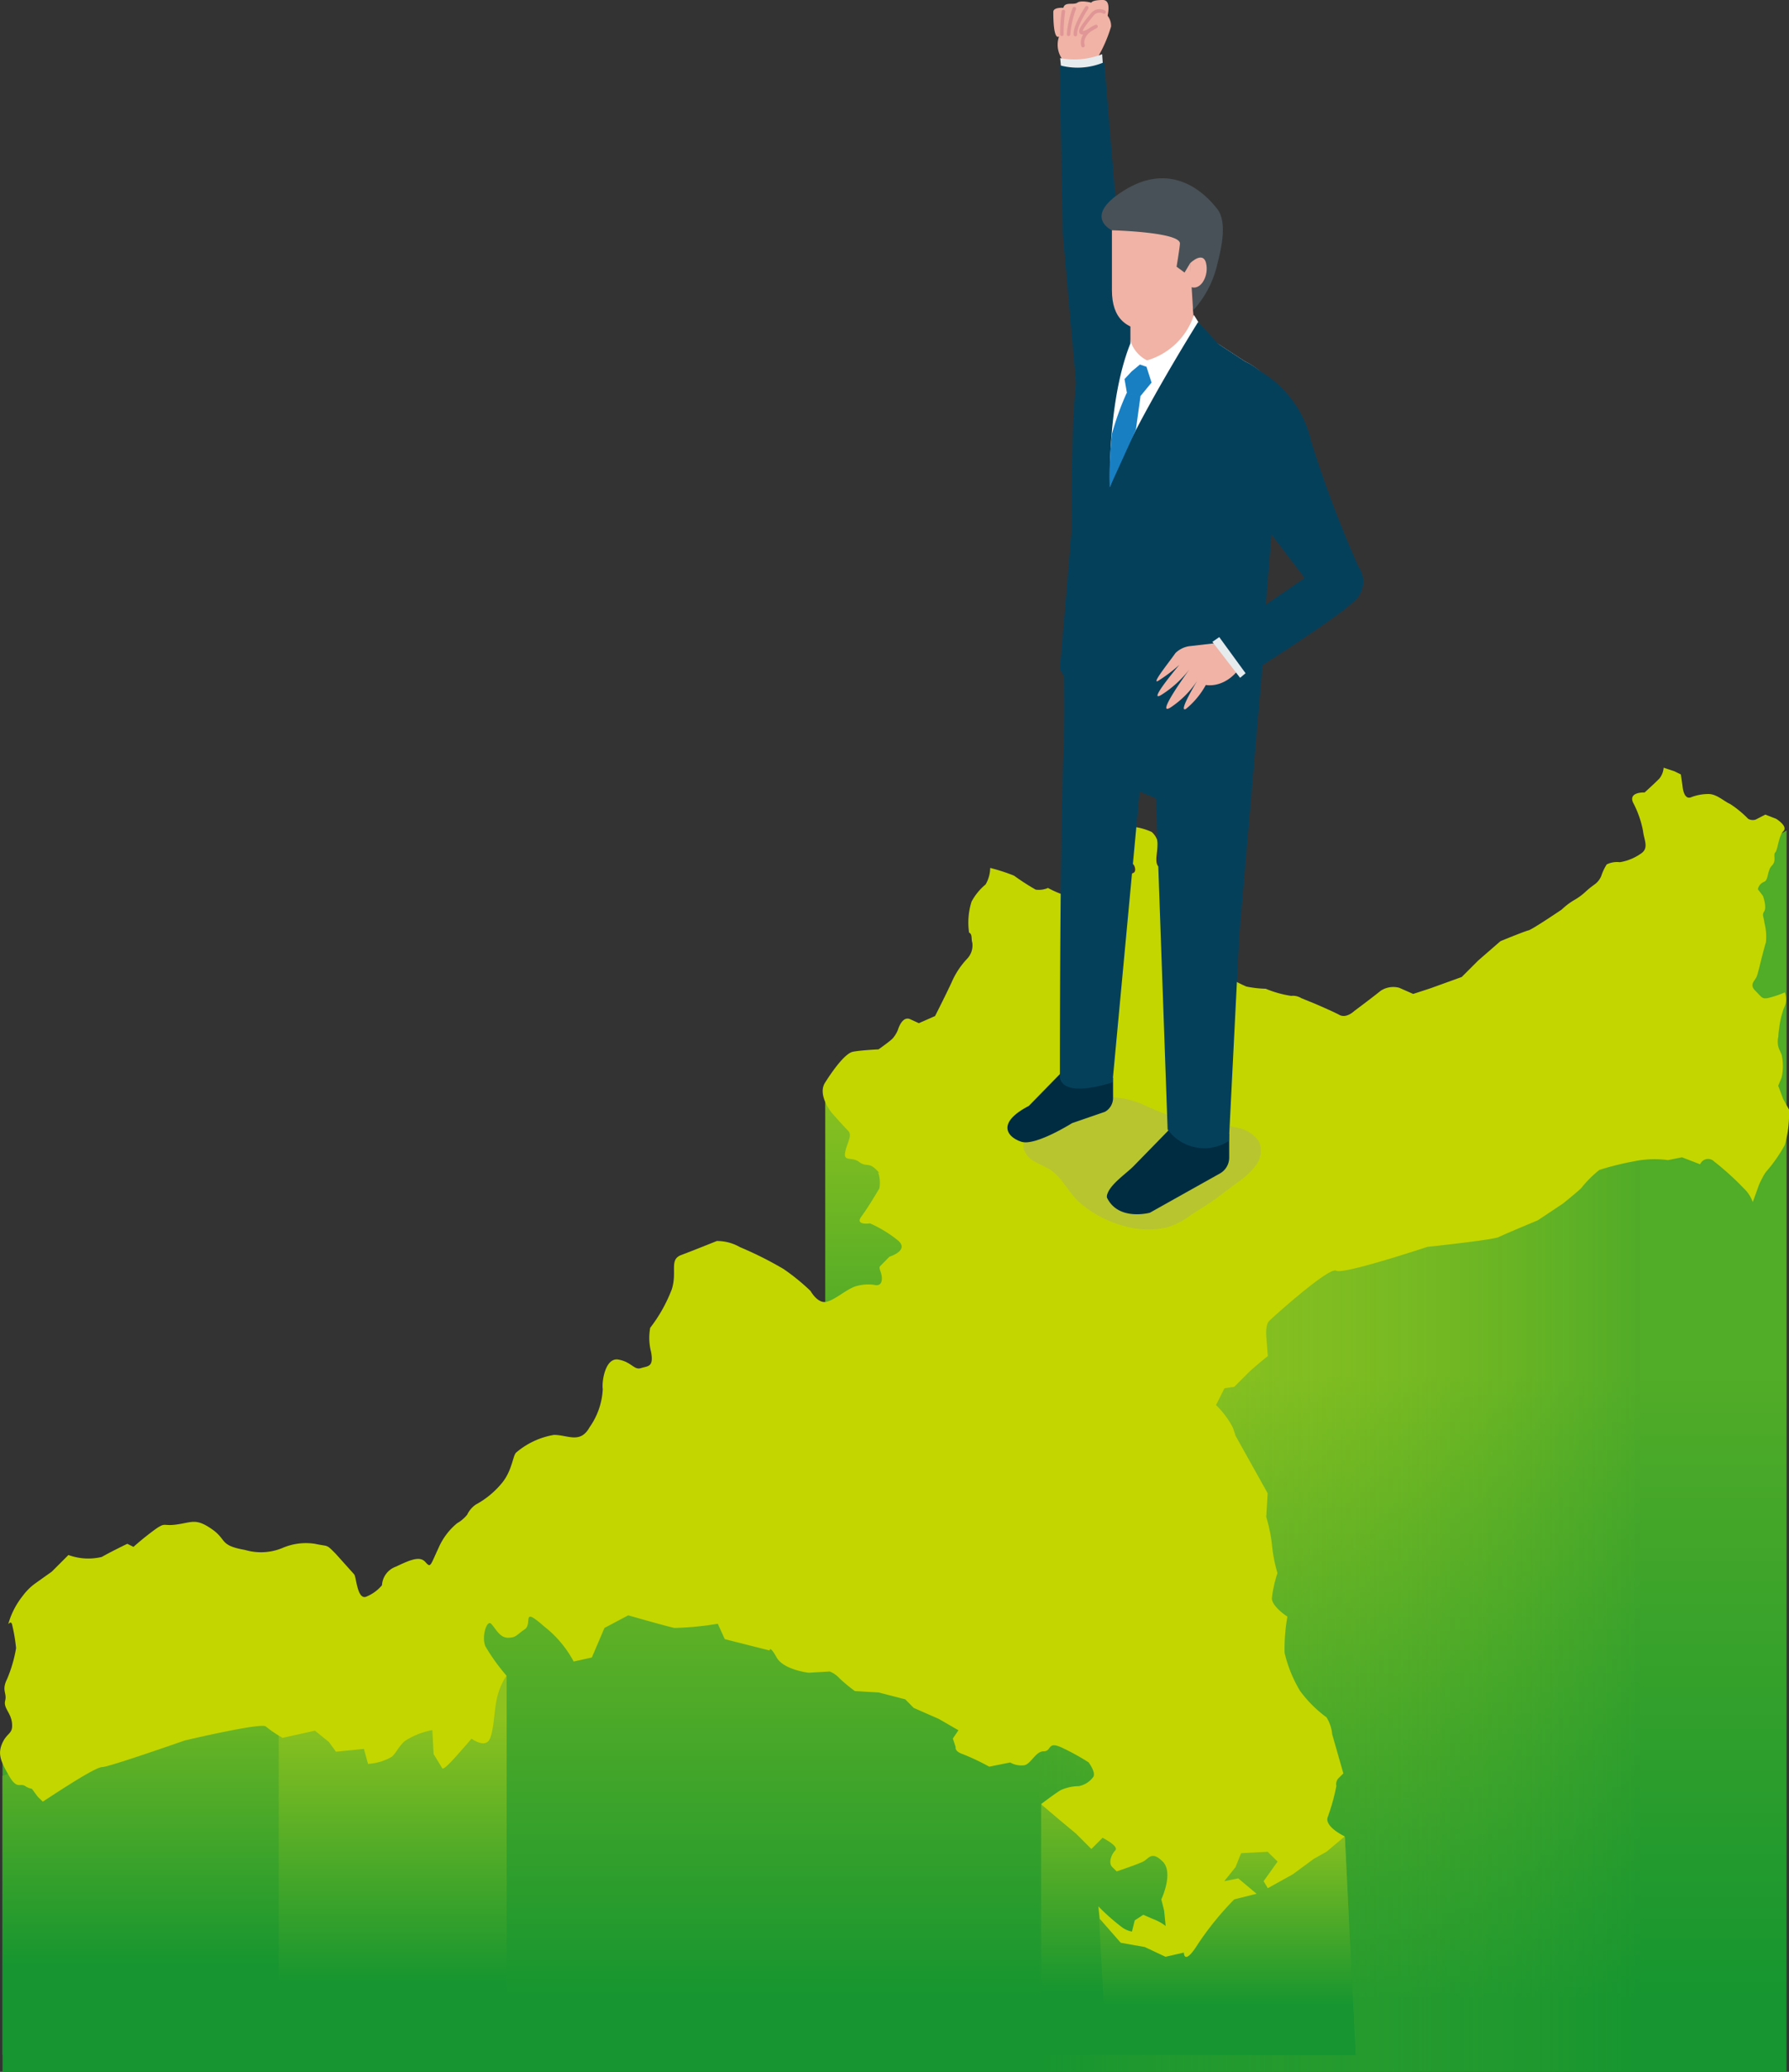
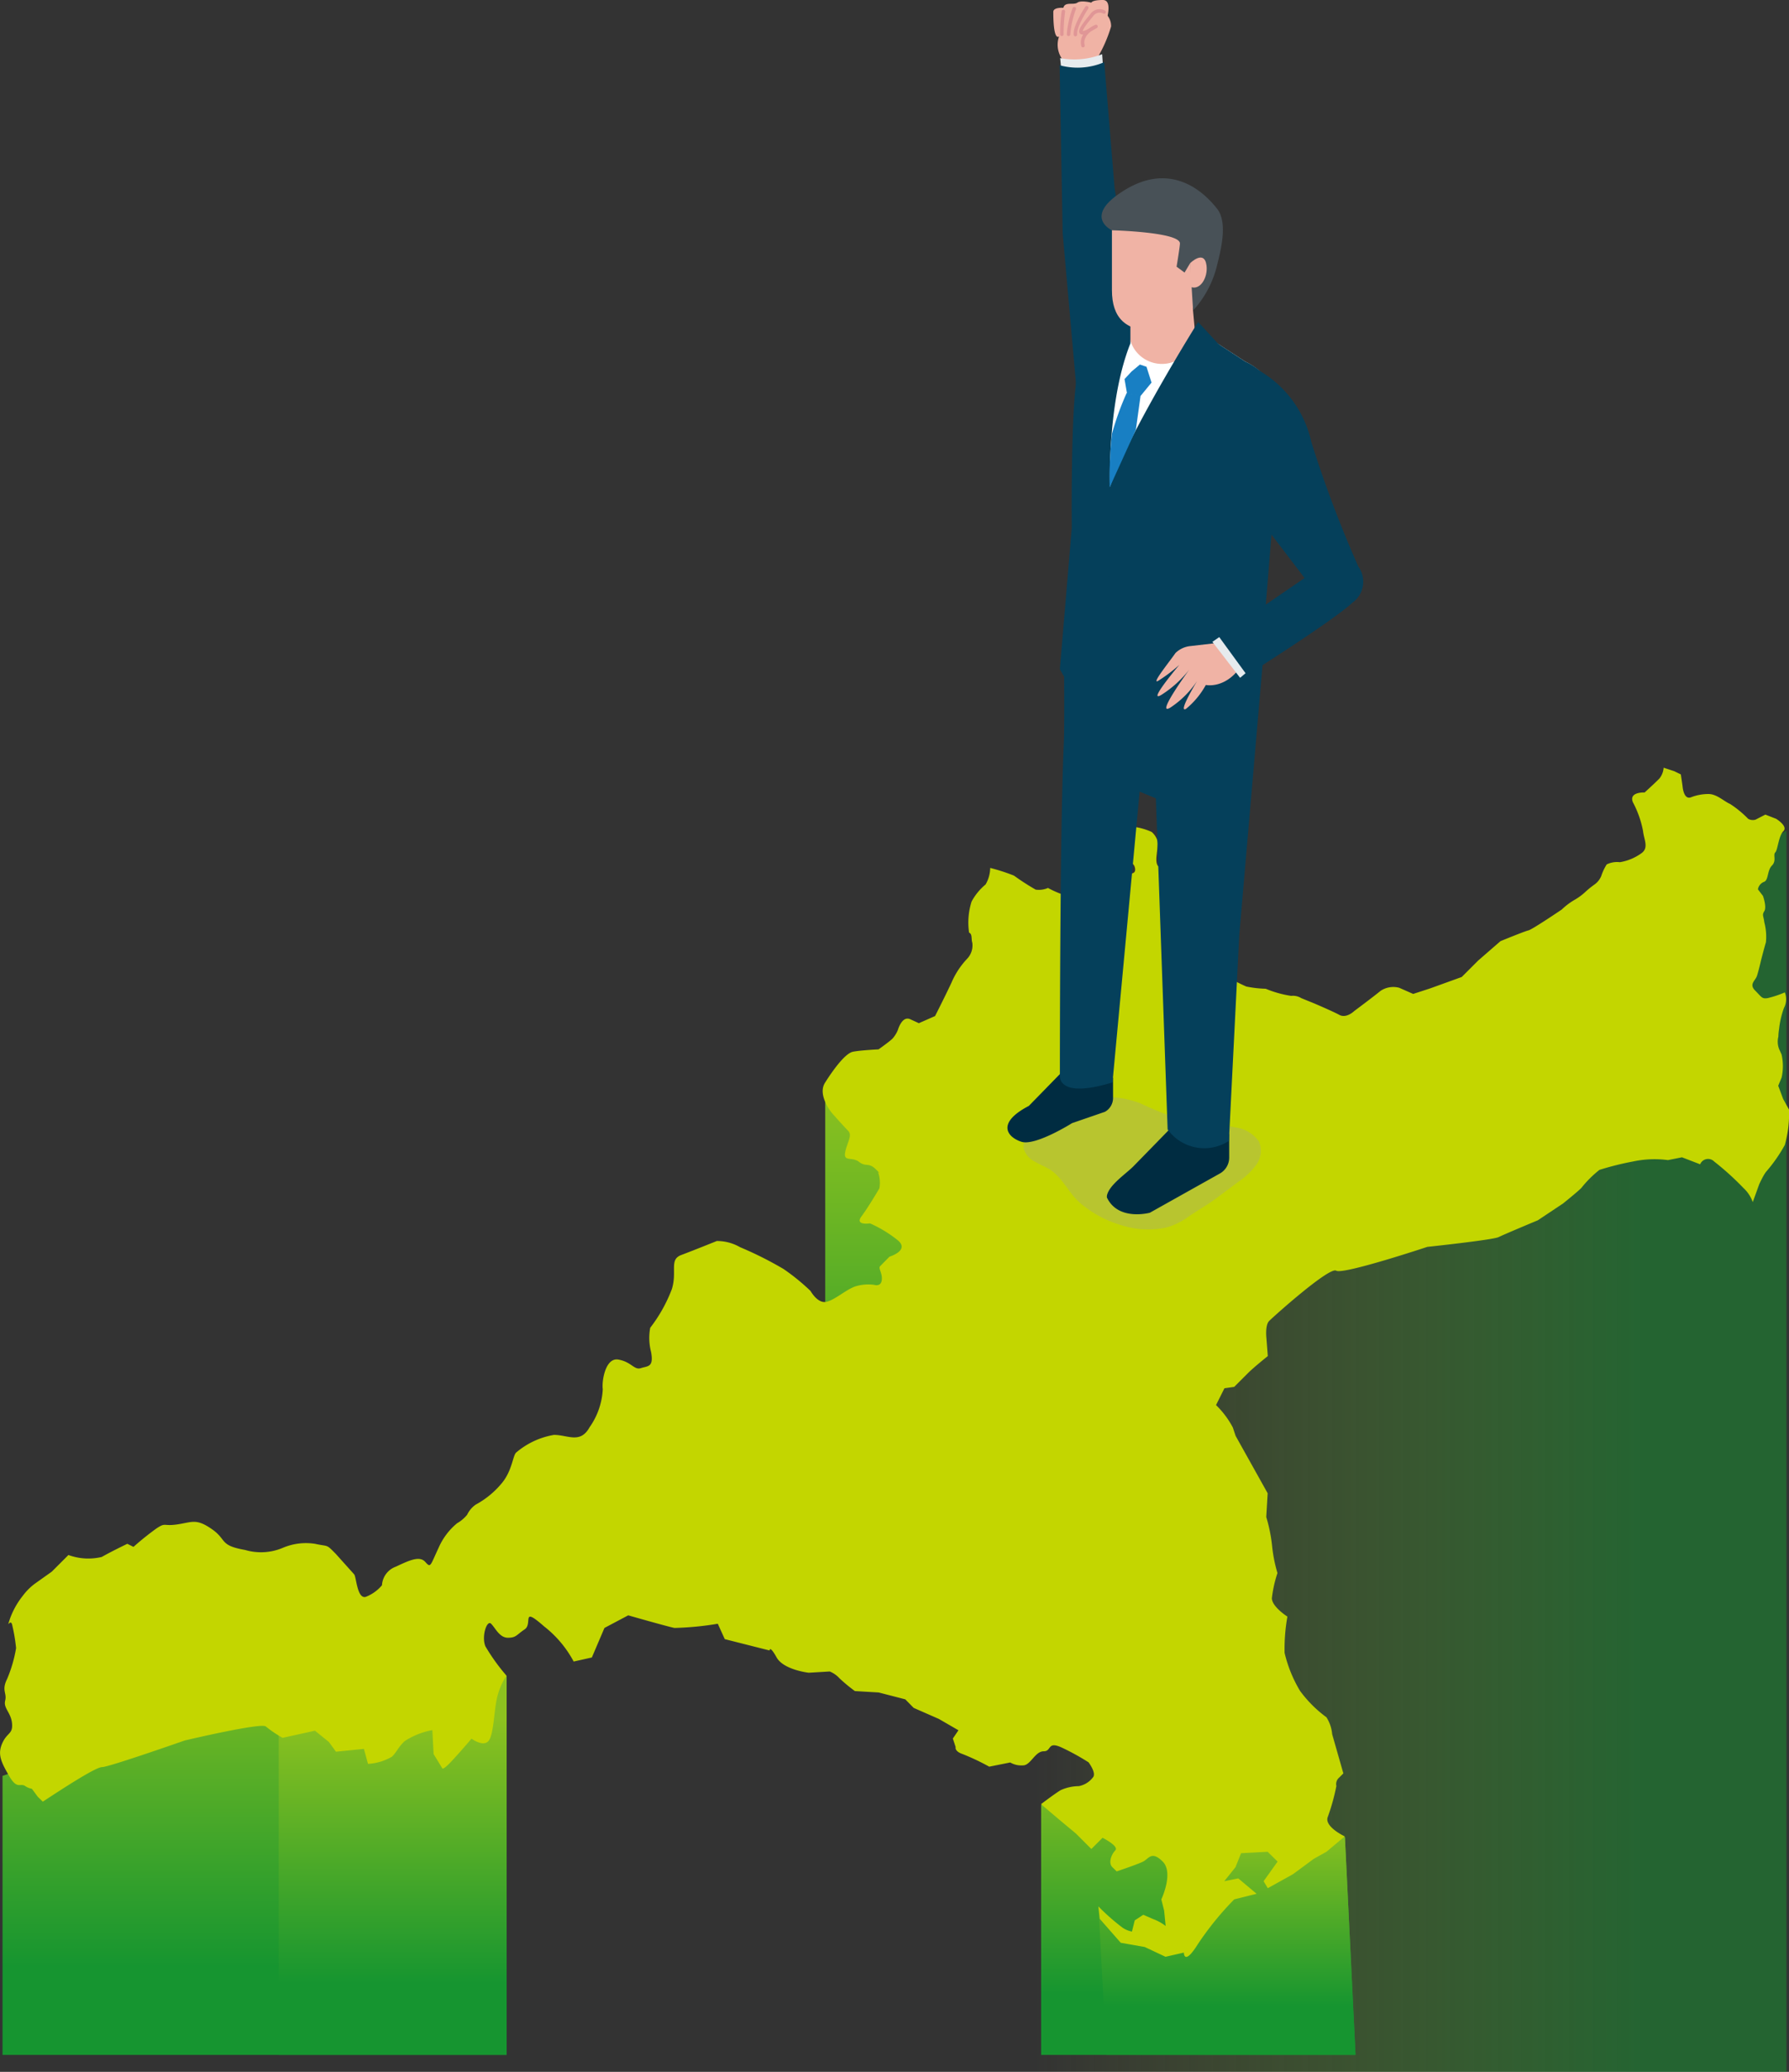
<svg xmlns="http://www.w3.org/2000/svg" xmlns:xlink="http://www.w3.org/1999/xlink" viewBox="0 0 127.86 148">
  <rect x="0" y="0" width="127.86" height="148" fill="#333333" stroke="none" />
  <defs>
    <style>.cls-1{isolation:isolate;}.cls-2{fill:url(#名称未設定グラデーション_21);}.cls-3{opacity:0.5;fill:url(#名称未設定グラデーション_24);}.cls-4{fill:url(#名称未設定グラデーション_21-2);}.cls-5{fill:url(#名称未設定グラデーション_21-3);}.cls-6{fill:url(#名称未設定グラデーション_21-4);}.cls-7{fill:url(#名称未設定グラデーション_21-5);}.cls-8{fill:url(#名称未設定グラデーション_21-6);}.cls-9{fill:#c3d600;}.cls-10{fill:#9e9e9f;opacity:0.3;mix-blend-mode:multiply;}.cls-11{fill:#f0b3a5;}.cls-12{fill:none;stroke:#e09696;stroke-linecap:round;stroke-linejoin:round;stroke-width:0.25px;}.cls-13{fill:#e6ebee;}.cls-14{fill:#05405b;}.cls-15{fill:#002c41;}.cls-16{fill:#fff;}.cls-17{fill:#485157;}.cls-18{fill:#187fc3;}</style>
    <linearGradient id="名称未設定グラデーション_21" x1="63.93" y1="98.14" x2="63.93" y2="142.87" gradientUnits="userSpaceOnUse">
      <stop offset="0" stop-color="#8dc21f" />
      <stop offset="1" stop-color="#169530" />
    </linearGradient>
    <linearGradient id="名称未設定グラデーション_24" x1="73.95" y1="103.66" x2="117.22" y2="103.66" gradientUnits="userSpaceOnUse">
      <stop offset="0" stop-color="#8dc21f" stop-opacity="0" />
      <stop offset="1" stop-color="#169530" />
    </linearGradient>
    <linearGradient id="名称未設定グラデーション_21-2" x1="85.64" y1="125.12" x2="85.64" y2="142.39" xlink:href="#名称未設定グラデーション_21" />
    <linearGradient id="名称未設定グラデーション_21-3" x1="87.69" y1="130.38" x2="87.69" y2="143.32" xlink:href="#名称未設定グラデーション_21" />
    <linearGradient id="名称未設定グラデーション_21-4" x1="18.19" y1="115.78" x2="18.19" y2="140.49" xlink:href="#名称未設定グラデーション_21" />
    <linearGradient id="名称未設定グラデーション_21-5" x1="28.06" y1="122.76" x2="28.06" y2="141.71" xlink:href="#名称未設定グラデーション_21" />
    <linearGradient id="名称未設定グラデーション_21-6" x1="66.7" y1="77.35" x2="66.7" y2="110.99" xlink:href="#名称未設定グラデーション_21" />
  </defs>
  <title>mie_feature_img</title>
  <g class="cls-1">
    <g id="レイヤー_2" data-name="レイヤー 2">
      <g id="レイヤー_1-2" data-name="レイヤー 1">
-         <polygon class="cls-2" points="0.18 124.53 0.18 148 127.68 148 127.68 59.33 46.15 109.03 23.15 118.74 0.18 124.53" />
        <polygon class="cls-3" points="0.18 124.53 0.18 148 127.68 148 127.68 59.33 46.15 109.03 23.15 118.74 0.18 124.53" />
        <polygon class="cls-4" points="96.12 131.23 96.88 146.79 74.41 146.79 74.41 128.93 96.12 131.23" />
        <polygon class="cls-5" points="96.12 131.23 96.88 146.79 79.07 146.79 78.51 136.23 79.97 138.26 84.33 138.38 89.87 129.41 96.12 131.23" />
        <polygon class="cls-6" points="36.21 119.73 36.21 146.79 0.18 146.79 0.18 126.86 23.15 118.74 36.21 119.73" />
        <polygon class="cls-7" points="36.21 119.73 36.21 146.79 19.92 146.79 19.92 123.33 23.15 118.74 36.21 119.73" />
        <rect class="cls-8" x="58.98" y="77.35" width="15.43" height="33.64" />
        <path class="cls-9" d="M126.21,83.72a11,11,0,0,0,1.35-1.93,8.15,8.15,0,0,0,.3-2.53l-.42-.76-.35-.94.24-.58a3.71,3.71,0,0,0,0-1.65l-.18-.4a1.48,1.48,0,0,1-.05-.88s0-.23.05-.54c-.57.36-.76.3-.76.3s.19.06.76-.3A6.5,6.5,0,0,1,127.5,72a1.32,1.32,0,0,0,.06-1.11,7.29,7.29,0,0,1-1.23.41c-.41.06-.41-.06-.88-.53s0-.7.12-1.06.29-1.11.29-1.11.24-.93.35-1.29a4,4,0,0,0-.11-1.41c-.07-.53-.18-.52,0-.82S126,64,126,64l-.36-.47a.69.69,0,0,1,.42-.53c.35-.11.23-.82.58-1.17s.06-.76.24-.94.23-1.17.58-1.52-.52-.88-.52-.88l-.77-.3-.7.36a.67.67,0,0,1-.53-.06,7.4,7.4,0,0,0-1.29-1.06c-.41-.17-.94-.7-1.52-.71a3.4,3.4,0,0,0-1.29.24c-.53.18-.59-.82-.59-.82l-.12-.82-.47-.23-.76-.25a1.38,1.38,0,0,1-.3.77c-.33.34-1.06,1-1.06,1s-1.16-.06-.83.71a7.23,7.23,0,0,1,.72,2.05c.06.61.45,1.22-.16,1.61a3.61,3.61,0,0,1-1.5.61,1.66,1.66,0,0,0-.94.16,3.75,3.75,0,0,0-.39.83,1.4,1.4,0,0,1-.49.61,6.27,6.27,0,0,0-.62.5,4.21,4.21,0,0,1-.83.61,4.71,4.71,0,0,0-.88.67s-2.11,1.43-2.38,1.49-2,.77-2,.77l-1.6,1.39-1.17,1.17-2.27.82L101,71l-1-.44a1.64,1.64,0,0,0-1.33.22c-.55.45-1.88,1.44-1.88,1.44s-.56.55-1.06.28-1.82-.83-1.82-.83L93,71.3a1.12,1.12,0,0,0-.72-.16,7.78,7.78,0,0,1-1.82-.51,7.65,7.65,0,0,1-1.39-.16,12.21,12.21,0,0,1-1.66-.89,22.32,22.32,0,0,1-1.38-2c-.12-.22-1.06-.83-1-1.77s-.11-.56.06-.94.88-.11.33-.67l-1.28-1.27-.55-.55c-.56-.56-1-.17-.94-1.17l.11-1a1.37,1.37,0,0,0-.45-.78A4.5,4.5,0,0,0,81,59.06s-.66,0-.83.17a.94.94,0,0,0-.11,1.32c.5.62,1,1.28,1,1.28s.22.44-.11.55a9.48,9.48,0,0,1-1,.22.61.61,0,0,0-.5-.05c-.22.11-.78.44-.78.44l-.94-.61a2.54,2.54,0,0,0-1.27,1.17s-.28.38-.56.33a6.91,6.91,0,0,1-1-.45,1.63,1.63,0,0,1-.88.12,17.16,17.16,0,0,1-1.55-1A13.34,13.34,0,0,0,70.77,62a2.41,2.41,0,0,1-.33,1.18,4.14,4.14,0,0,0-1,1.22,4.94,4.94,0,0,0-.18,2.22c.25.11.14.45.23.72a1.38,1.38,0,0,1-.38,1.16A5.8,5.8,0,0,0,68,70.2c-.39.84-1.17,2.38-1.17,2.38l-1.16.51-.61-.28c-.6-.28-.89.77-.89.77a2.22,2.22,0,0,1-.38.61c-.22.22-1,.77-1,.77s-1.27.06-1.83.17-1.44,1.33-2,2.22.5,2.16.5,2.16.83.94,1.16,1.27-.11.89-.22,1.56.5.27,1,.66.67,0,1.22.55,0,0,.17.28a2.37,2.37,0,0,1,.06,1.06s-.78,1.33-1.28,2,.61.5.61.5a8.91,8.91,0,0,1,2,1.22c.84.72-.61,1.16-.61,1.16l-.66.67c-.17.16.17.49.11,1s-.55.34-.55.34a3.12,3.12,0,0,0-1.33.11c-.67.22-1.5,1-2.11,1.11s-1.1-.78-1.1-.78A15.07,15.07,0,0,0,56,90.65a25.8,25.8,0,0,0-3.11-1.56,3.29,3.29,0,0,0-1.66-.44s-1.66.67-2.54,1-.28,1.16-.67,2.43a10.74,10.74,0,0,1-1.55,2.77,4,4,0,0,0,.06,1.72c.21,1.11-.23,1-.72,1.16s-.67-.44-1.61-.61S43,98.68,43.08,99.23a5.15,5.15,0,0,1-.94,2.72c-.67,1.21-1.55.55-2.55.55a5.6,5.6,0,0,0-2.71,1.27c-.23.23-.28,1.28-1,2.16a6.29,6.29,0,0,1-1.88,1.55,1.84,1.84,0,0,0-.61.72,2.56,2.56,0,0,1-.72.61,4.72,4.72,0,0,0-1.33,1.77c-.6,1.28-.55,1.44-.94,1s-1.05-.17-2.1.33a1.5,1.5,0,0,0-1,1.33,2.87,2.87,0,0,1-1.16.83c-.62.17-.67-1.44-.83-1.61L24,111c-.72-.73-.49-.5-1.49-.72a4.22,4.22,0,0,0-2.28.28,4,4,0,0,1-2.71.16c-1.88-.33-1.27-.72-2.38-1.49s-1.39-.5-2.44-.34-.83-.16-1.5.28a20.09,20.09,0,0,0-1.66,1.33l-.44-.22s-1.05.5-1.83.94a4.14,4.14,0,0,1-2.38-.14L3.7,112.27l-1.21.86a4.12,4.12,0,0,0-.85.85,5.75,5.75,0,0,0-.92,1.63c-.28.85,0,0,.14.42a12.64,12.64,0,0,1,.29,1.7,9.75,9.75,0,0,1-.64,2.2c-.42.84,0,1-.14,1.55s.42.85.49,1.63-.35.63-.7,1.42-.08,1.34.49,2.33.78.5,1.13.71a1.24,1.24,0,0,0,.5.21l.42.57.36.35c1.25-.82,3.76-2.47,4.24-2.47s5.9-1.9,5.9-1.9,5.5-1.3,5.8-1a8,8,0,0,0,1.2.81l2.31-.51,1,.81.5.69,2-.2L26.3,126a3.83,3.83,0,0,0,1.71-.51c.39-.39.39-.6.89-1.1a5.35,5.35,0,0,1,2-.8l.09,1.71.61,1s0,.19.5-.31,1.6-1.79,1.6-1.79.8.59,1.19.19.4-2,.61-3a4.85,4.85,0,0,1,.7-1.69,14.11,14.11,0,0,1-1.51-2.1c-.29-.71.11-1.91.41-1.61s.6,1,1.2,1,.6-.2,1.2-.6-.31-1.7,1.4-.2a7.86,7.86,0,0,1,2.1,2.5l1.3-.29.9-2.11,1.7-.9s2.8.8,3.3.9a21.62,21.62,0,0,0,3.1-.3l.5,1.1,3.2.81s0-.41.5.49,2.3,1.1,2.3,1.1l1.5-.09a1.91,1.91,0,0,1,.7.49,11.66,11.66,0,0,0,1.1.91l1.7.1,1.9.49.6.61,1.8.79,1.4.81-.4.59.2.61s-.1.3.5.5a16.47,16.47,0,0,1,1.9.9l1.5-.3a1.6,1.6,0,0,0,1,.2c.5-.1.8-1,1.4-1s.2-.8,1.4-.21a17,17,0,0,1,1.8,1s.6.79.3,1.09a1.64,1.64,0,0,1-1,.61,3.22,3.22,0,0,0-1.3.29c-.5.31-1.4,1-1.4,1l1.3,1.1,1.2,1,1.1,1.1.8-.8s1.2.6.91.9-.51.9-.21,1.2l.31.3s1.49-.5,1.89-.7.6-.8,1.4,0-.1,2.7-.1,2.7l.2.8.11,1.1a3.42,3.42,0,0,0-.91-.5l-.69-.3-.61.4-.2.8a1.75,1.75,0,0,1-.7-.3,15.62,15.62,0,0,1-1.7-1.5l.1.89,1.5,1.71,1.71.3,1.49.7,1.31-.3s0,1,1-.6a21.57,21.57,0,0,1,2.6-3.2l1.6-.4-1.31-1.1-1,.2.8-1,.4-1,1.9-.1.71.7-1,1.4.3.5,1.8-1,1.49-1.1.9-.5,1.31-1.1s-1.5-.7-1.21-1.4a14.62,14.62,0,0,0,.61-2.2.61.61,0,0,1,.2-.6l.3-.3-.8-2.8a2.69,2.69,0,0,0-.41-1.21,8.69,8.69,0,0,1-1.89-1.89,9.52,9.52,0,0,1-1.1-2.71,13.24,13.24,0,0,1,.2-2.59s-1.1-.7-1.11-1.31a8.9,8.9,0,0,1,.4-1.8,10.61,10.61,0,0,1-.39-2,11,11,0,0,0-.41-2l.1-1.7-2.29-4.1-.2-.6a6.37,6.37,0,0,0-1.2-1.6l.6-1.2.7-.1,1-1c.4-.4,1.4-1.2,1.4-1.2l-.1-1.3s-.1-.9.19-1.2,4.31-3.9,4.8-3.6,6.51-1.7,6.51-1.7,4.7-.5,5.1-.7,2.8-1.2,2.8-1.2l1.8-1.2s1-.8,1.3-1.1a8,8,0,0,1,1.3-1.3,20.76,20.76,0,0,1,2.4-.6,7.38,7.38,0,0,1,2.5-.1l1-.2,1.3.5a.61.61,0,0,1,1-.2,19.92,19.92,0,0,1,2.1,1.9,2.51,2.51,0,0,1,.66,1l.46-1.27S126,84,126.21,83.72Z" />
        <path class="cls-10" d="M78.89,78.37a5.21,5.21,0,0,0-1.36.21,9,9,0,0,0-1.31.74c-.62.31-1.24.63-1.84,1s-1.36,1-1.21,1.75A1.53,1.53,0,0,0,74,83c.36.22.77.36,1.12.6.88.62,1.3,1.69,2.12,2.37a8,8,0,0,0,3,1.58,6.19,6.19,0,0,0,3.11.14A5.08,5.08,0,0,0,85,86.87c.63-.43,1.28-.79,1.9-1.25l1.62-1.21a5,5,0,0,0,1.27-1.21,1.7,1.7,0,0,0,.18-1.67,2.44,2.44,0,0,0-1.71-1,24.41,24.41,0,0,0-2.56-.43,9.76,9.76,0,0,1-1.61-.23,25.31,25.31,0,0,1-2.6-1.06A6.73,6.73,0,0,0,78.89,78.37Z" />
        <path class="cls-11" d="M78.41,4.17a10,10,0,0,0,1-2.28,1.2,1.2,0,0,0-.49-1,.68.68,0,0,0-.89.23c-.42.51-1.3,1.55-.33,1.17l.64-.37s-1.15.46-.93,1.37" />
        <path class="cls-11" d="M79,1.7S79.61,0,78.82,0,78,.19,78,.19s-.73-.19-1,0S76.1.1,76,.56c0,0-.72-.06-.72.29s0,2,.41,1.76a1.77,1.77,0,0,0,.44,1.86L77.81,5l.64-1Z" />
        <path class="cls-12" d="M78.91.86a.68.68,0,0,0-.89.23c-.42.51-1.3,1.55-.33,1.17l.64-.37s-1.15.46-.93,1.37" />
        <path class="cls-12" d="M76,.82a11.35,11.35,0,0,0-.11,1.63" />
        <path class="cls-12" d="M76.78.62a6.64,6.64,0,0,0-.41,1.83" />
        <path class="cls-12" d="M77.67.55s-.88,1.32-.81,1.92" />
        <path class="cls-13" d="M75.84,4.87l-.07-.72a5.45,5.45,0,0,0,3-.28l.06.84A3.11,3.11,0,0,1,75.84,4.87Z" />
        <path class="cls-14" d="M76.93,27.89a2.18,2.18,0,0,0,3,1.53s-.14-6.24,1.1-6a4.83,4.83,0,0,1,1.07.37L80.52,19l-.86-5.56-.74-9a4.82,4.82,0,0,1-3.19.22l.22,12,1,11.29" />
        <path class="cls-15" d="M81,83.32c-.55.55-1.75,1.34-1.89,2.1l0,.12c.81,1.71,3.07,1.09,3.07,1.09l5-2.8a1.3,1.3,0,0,0,.67-1.14V81l-4-.6Z" />
        <path class="cls-15" d="M73.53,79C71.17,80.23,72,81.24,73,81.56s3.62-1.33,3.62-1.33l2.35-.81a1.13,1.13,0,0,0,.58-1V77L76,76.47Z" />
        <path class="cls-14" d="M79.09,46.32c-1.23-.6-1.77.15-3.06-.59,0,0,.07,5.83,0,7.4-.29,6.2-.28,23.66-.28,23.66s-.29,1.77,3.76.53l1.94-20.77,1.16.48.84,23.65a3.23,3.23,0,0,0,4.38.82l.74-14.7,1.7-19.71C90.19,47.09,82.4,48,79.09,46.32Z" />
        <path class="cls-16" d="M89,25.83l-3.56-2.32-2.21-.39H81.32a1.34,1.34,0,0,1-.53.71,10.6,10.6,0,0,1-3,1.37c-.76,3.95-.51,7.73-.37,11.8a56.55,56.55,0,0,1-.49,9.65,12.44,12.44,0,0,0,6,2.08c5.94.79,6.25-1.9,6.25-1.9l2.29-16.72A4.34,4.34,0,0,0,89,25.83Z" />
        <path class="cls-14" d="M77.08,26.44c-.58,1.81-.48,11.28-.48,11.28l-.85,10.07s1.18,2.63,2.65,1.08c.78-.82,1.07-3.08,1.87-3.48,0-3,0-6,0-9,0-2.24-.82,1.13-.92-1.11s-.39-8.72,1.55-12.15C78.29,23.12,77.67,24.57,77.08,26.44Z" />
        <path class="cls-14" d="M89,25.83l-3.06-2c-.65,1.05-1.32,2.1-2,3.14-.56.86-4.33,7.71-4.33,7.71v-.2a.54.54,0,0,1,0,.11c-.25,4.3-.51,10-1.11,14.27.11,1.41,3.76,3.3,6,3.08,4.82-.48,5.42-2,5.42-2l1.61-19.84A4.34,4.34,0,0,0,89,25.83Z" />
        <path class="cls-11" d="M80.68,19.91v3.87a2.37,2.37,0,0,0,4.73,0l-.35-3.87Z" />
-         <path class="cls-16" d="M81.81,25.79l.58,1.84a5.6,5.6,0,0,0,3.94-3.52l-1-1.61A5,5,0,0,1,81.81,25.79Z" />
        <path class="cls-16" d="M80.68,23.26c-.93.93-.31,3.82-.31,3.82a7.3,7.3,0,0,1,1.44-1.29A2.8,2.8,0,0,1,80.68,23.26Z" />
        <path class="cls-14" d="M87.14,24.64,85.63,23c-2,3.22-5.32,8.88-6.36,11.93a5.07,5.07,0,0,0,.1,1.81c.55-1.49,1.46-2.35,2.93-4a32.72,32.72,0,0,1,4.12-3.86l-1-.43h.83Z" />
        <path class="cls-14" d="M78.54,26.14l.68.3h-.91s0,8.12,1.06,10.33c0,0-.51-7.41,1.42-12.24v-1.7A5.62,5.62,0,0,0,78.54,26.14Z" />
        <path class="cls-11" d="M79.47,20.73c0,2,1,2.89,2.92,2.89,0,0,3.54-1.1,3.54-3.08l.4-3.67-6.86-1.22Z" />
        <path class="cls-17" d="M80.33,13.61c-3,1.86-.86,2.84-.86,2.84s4.82.12,4.86.93c0,.24-.24,1.67-.24,1.67l.57.42.4-.67.21,3.38A7.34,7.34,0,0,0,87,18.88c.23-.94.77-2.95,0-3.95C85.4,12.89,83.05,11.9,80.33,13.61Z" />
        <path class="cls-11" d="M85.06,18.8v1.68c.7.32,1.28-.64,1.17-1.51C86.08,17.79,85.06,18.8,85.06,18.8Z" />
        <polygon class="cls-18" points="81.47 26.04 80.87 26.54 80.37 27.08 80.55 28.12 81.52 28.28 82.3 27.33 81.94 26.2 81.47 26.04" />
        <path class="cls-18" d="M79.47,31a29.65,29.65,0,0,0-.16,3.81l1.87-4.11.34-2.46-1-.16A20,20,0,0,0,79.47,31Z" />
        <path class="cls-11" d="M87,45.93l-1.91.22a1.78,1.78,0,0,0-1.08.5c-.48.69-1.71,2.2-1.26,2a10.91,10.91,0,0,0,1.54-1.16S81.94,50.27,83,49.64a7.89,7.89,0,0,0,2-1.81s-2.47,3.38-1.36,2.72a6.75,6.75,0,0,0,1.92-1.91s-1.41,2.32-.8,2a5.81,5.81,0,0,0,1.42-1.71s1.54.34,2.68-1.6Z" />
        <path class="cls-14" d="M89.72,26.32a7.84,7.84,0,0,1,4,5.25,84.51,84.51,0,0,0,3.36,8.9,1.84,1.84,0,0,1-.42,2.58C95.25,44.37,89,48.3,89,48.3l-1.88-2.82,6.12-4.19L89.2,36Z" />
        <polygon class="cls-13" points="87.14 45.51 89.02 48.09 88.63 48.42 86.65 45.85 87.14 45.51" />
      </g>
    </g>
  </g>
</svg>